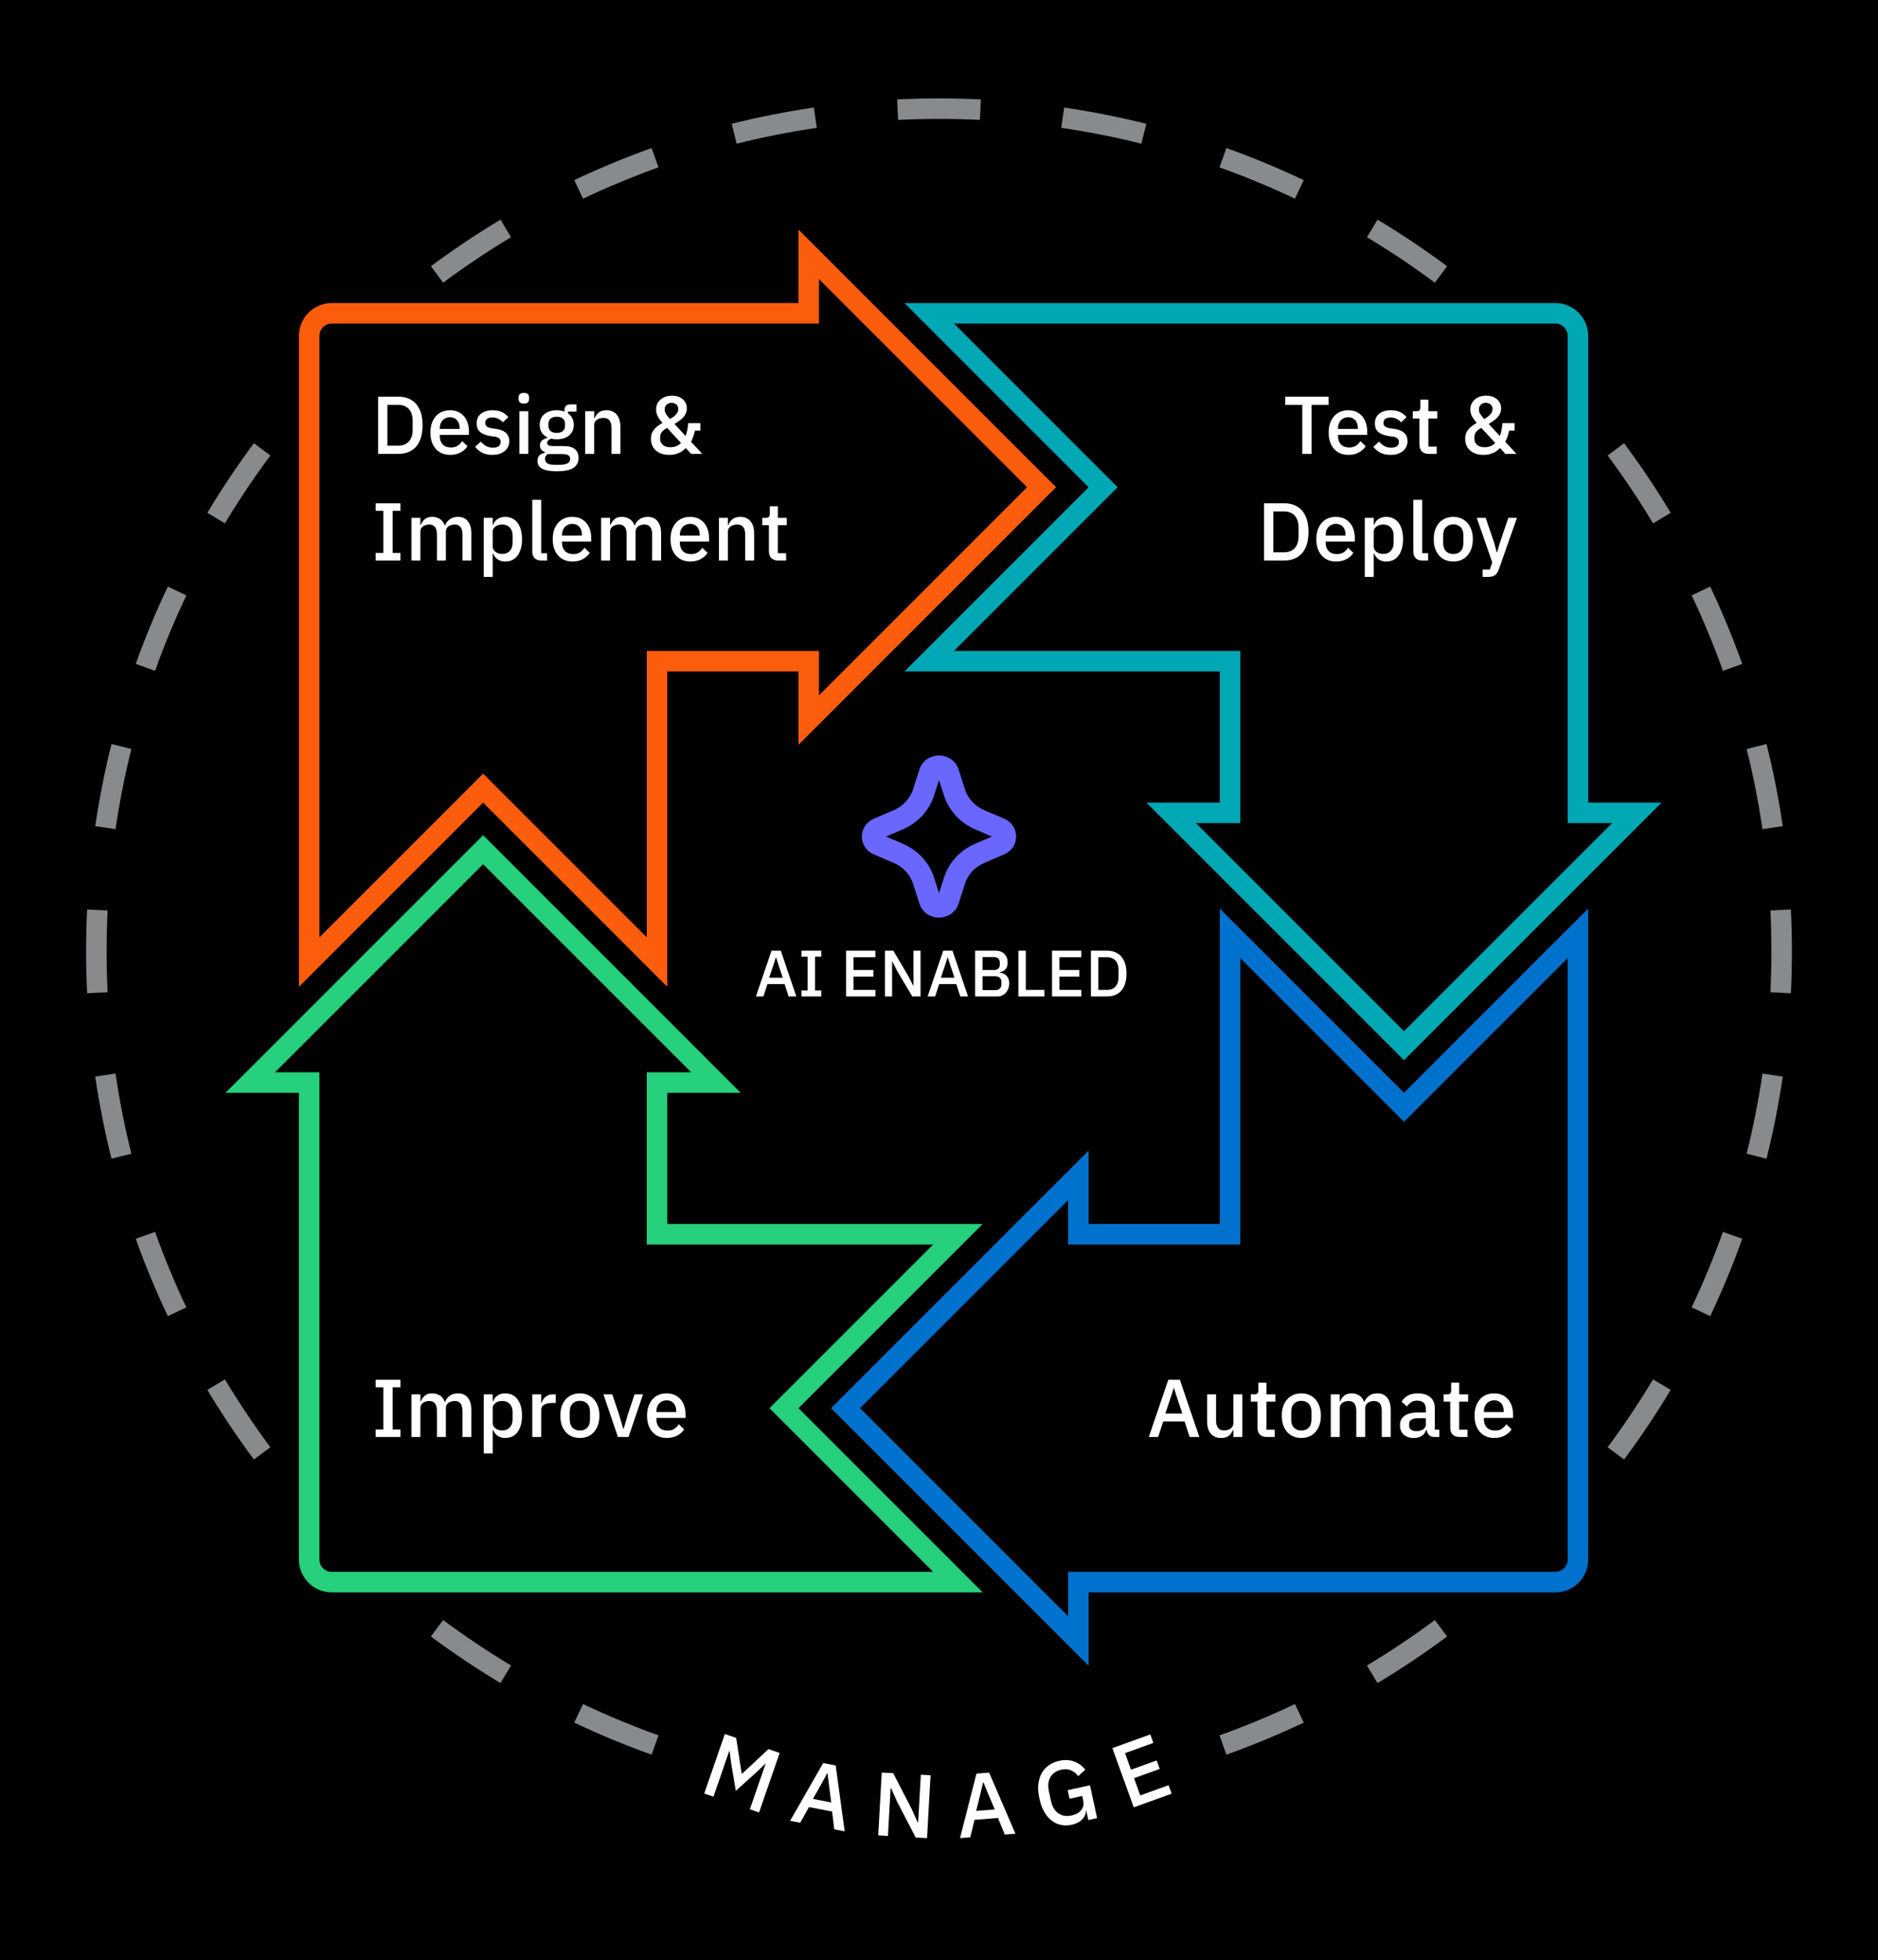
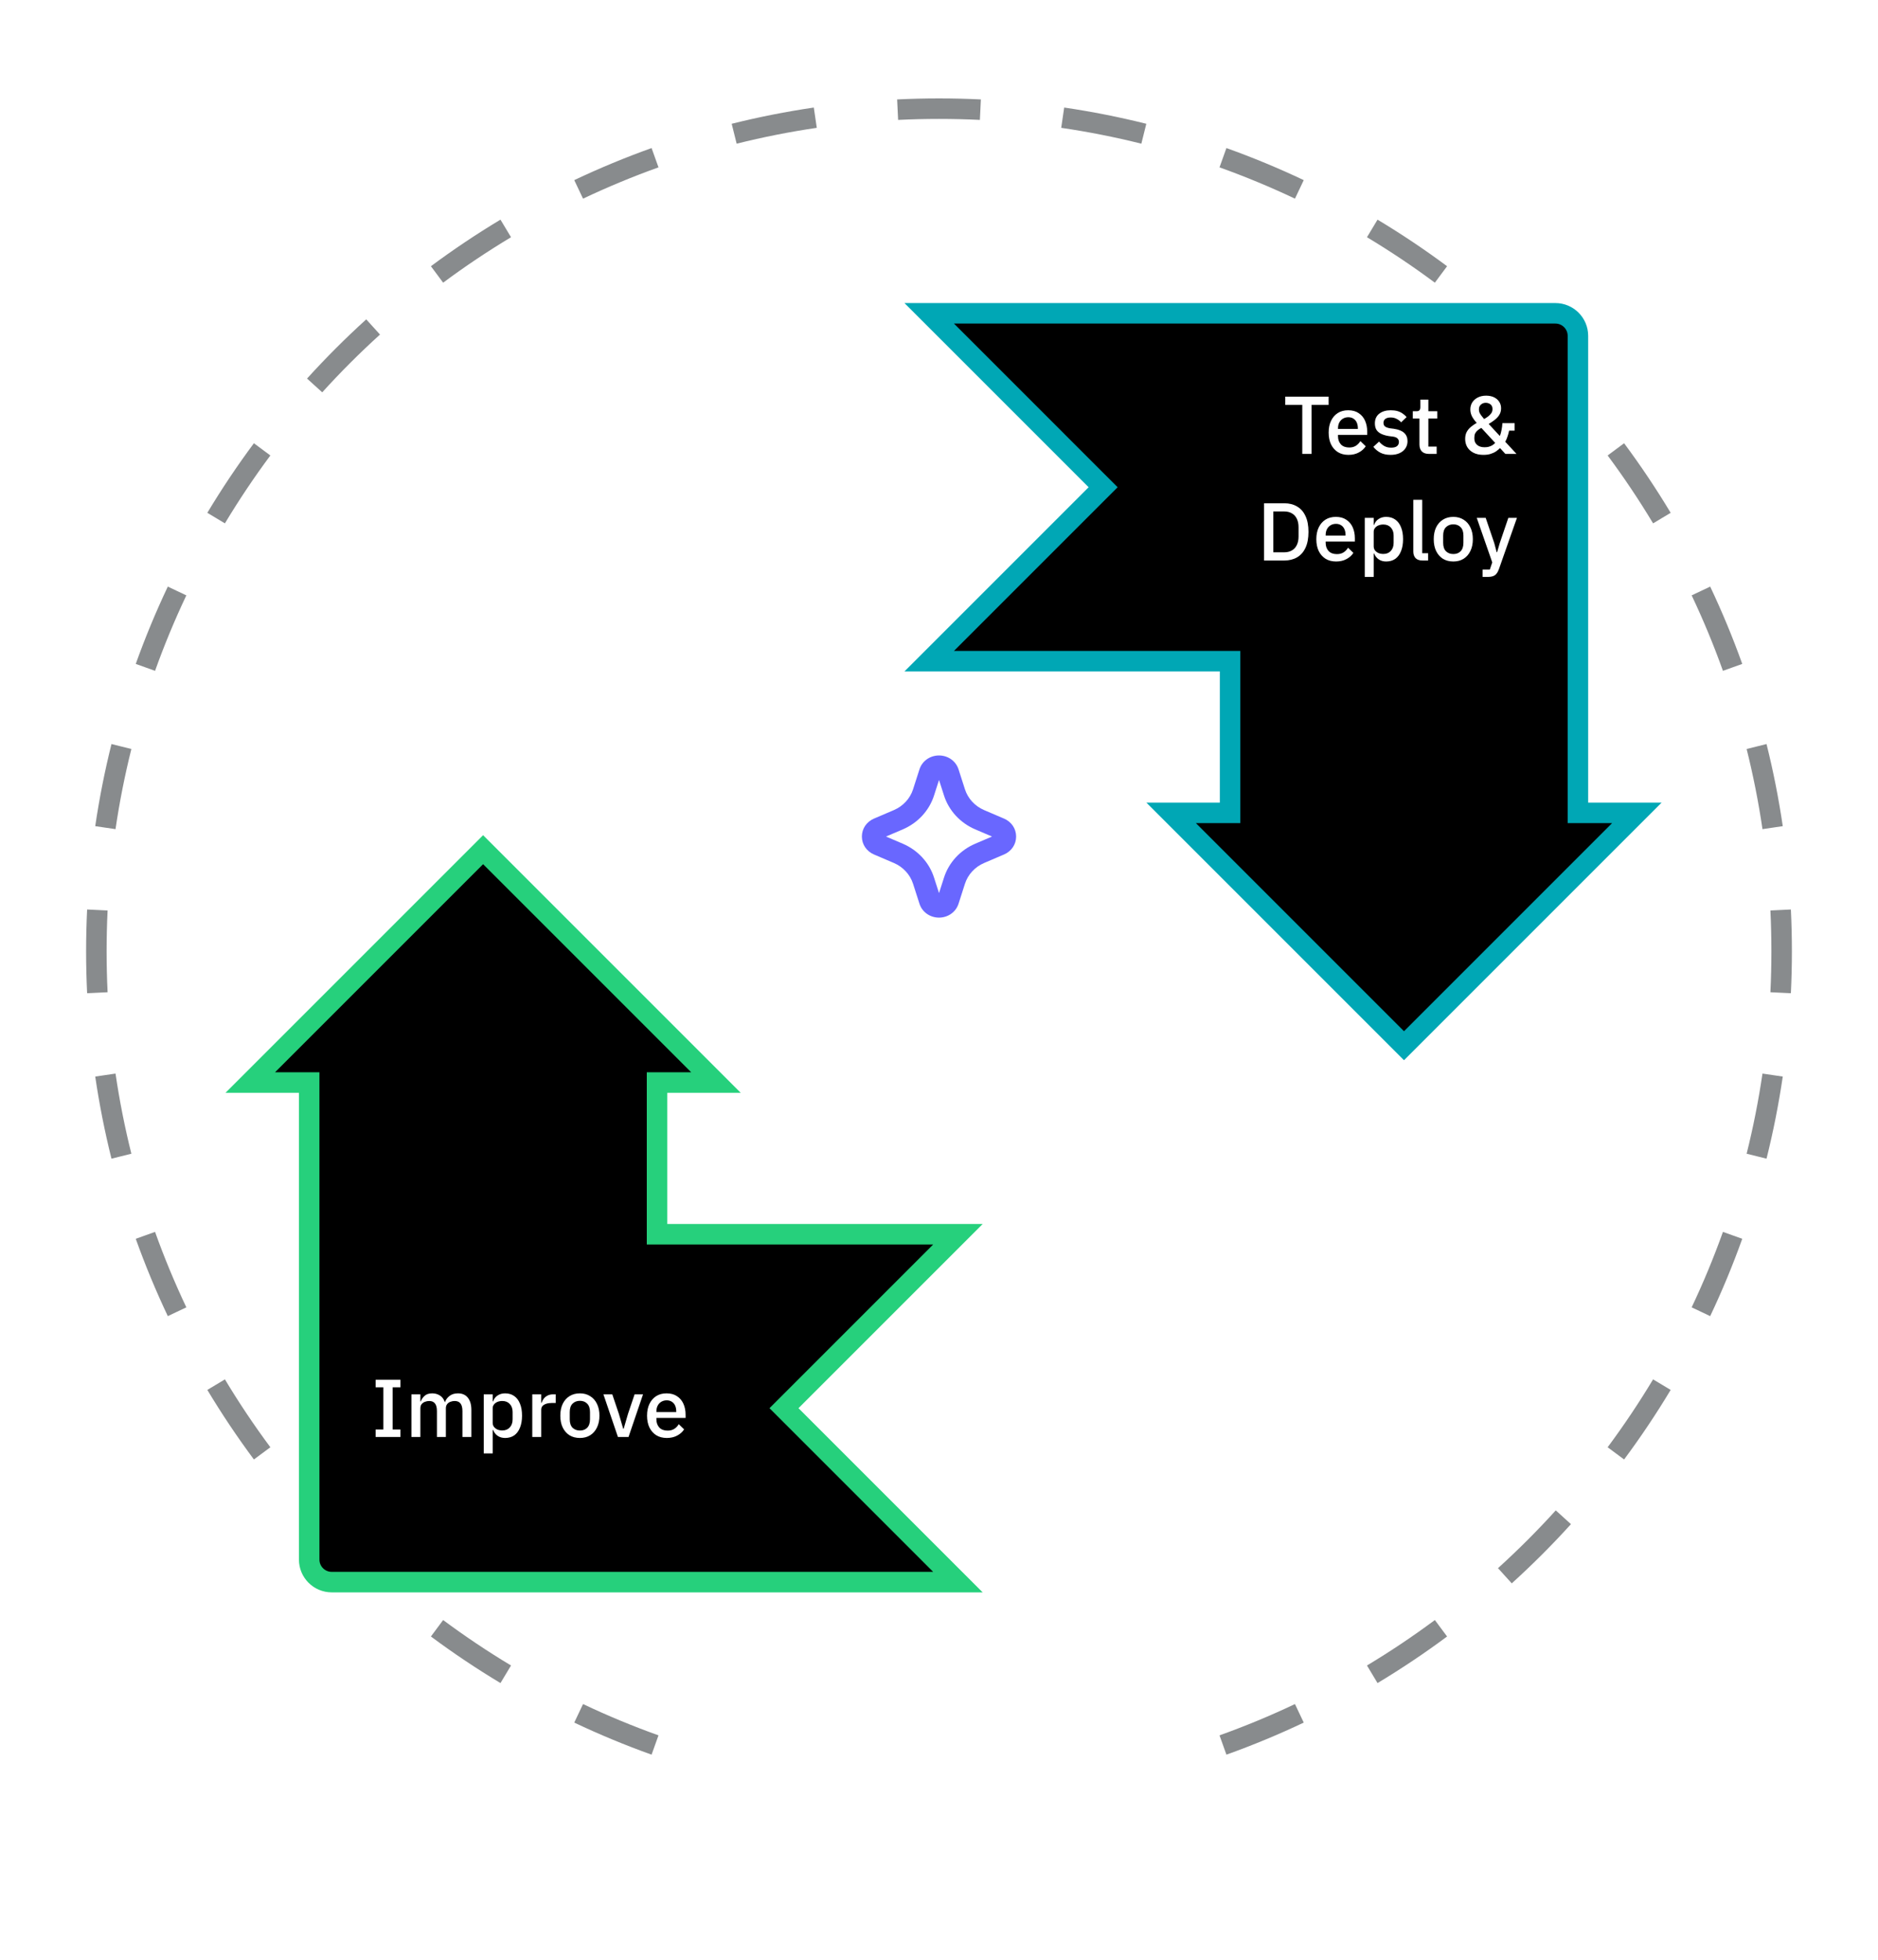
<svg xmlns="http://www.w3.org/2000/svg" width="458" height="478" viewBox="0 0 458 478" fill="none">
-   <rect width="458" height="478" fill="black" />
  <path fill-rule="evenodd" clip-rule="evenodd" d="M434.257 242.09L436.754 242.21C436.917 238.827 437 235.423 437 232C437 228.577 436.917 225.173 436.754 221.79L434.257 221.91L431.76 222.031C431.919 225.334 432 228.657 432 232C432 235.343 431.919 238.666 431.76 241.969L434.257 242.09ZM432.302 201.832L434.775 201.469C433.777 194.681 432.45 188 430.813 181.442L428.387 182.048L425.962 182.653C427.56 189.052 428.854 195.572 429.828 202.196L432.302 201.832ZM422.54 162.747L424.894 161.905C422.59 155.467 419.977 149.175 417.074 143.048L414.815 144.119L412.556 145.189C415.389 151.168 417.938 157.308 420.186 163.59L422.54 162.747ZM405.293 126.34L407.436 125.053C403.924 119.205 400.132 113.545 396.079 108.089L394.073 109.58L392.066 111.071C396.021 116.396 399.722 121.92 403.15 127.627L405.293 126.34ZM381.268 93.995L383.12 92.316C378.546 87.272 373.728 82.454 368.684 77.88L367.005 79.732L365.325 81.584C370.249 86.049 374.951 90.751 379.416 95.674L381.268 93.995ZM351.42 66.927L352.911 64.921C347.455 60.868 341.795 57.076 335.947 53.564L334.66 55.707L333.373 57.85C339.08 61.278 344.604 64.979 349.929 68.934L351.42 66.927ZM316.881 46.185L317.952 43.926C311.825 41.023 305.533 38.41 299.095 36.106L298.253 38.46L297.41 40.814C303.693 43.062 309.832 45.611 315.811 48.444L316.881 46.185ZM278.952 32.613L279.558 30.187C273 28.55 266.319 27.223 259.531 26.225L259.168 28.698L258.804 31.172C265.428 32.146 271.948 33.44 278.347 35.038L278.952 32.613ZM239.09 26.743L239.21 24.246C235.827 24.083 232.423 24 229 24C225.577 24 222.173 24.083 218.79 24.246L218.91 26.743L219.031 29.24C222.334 29.081 225.657 29 229 29C232.343 29 235.666 29.081 238.969 29.24L239.09 26.743ZM198.832 28.698L198.469 26.225C191.681 27.223 185 28.55 178.442 30.187L179.048 32.613L179.653 35.038C186.052 33.44 192.572 32.146 199.196 31.172L198.832 28.698ZM159.747 38.46L158.905 36.106C152.467 38.41 146.175 41.023 140.048 43.926L141.119 46.185L142.189 48.444C148.168 45.611 154.308 43.062 160.59 40.814L159.747 38.46ZM123.34 55.707L122.053 53.564C116.205 57.076 110.545 60.868 105.089 64.921L106.58 66.927L108.071 68.934C113.396 64.979 118.92 61.278 124.627 57.85L123.34 55.707ZM90.995 79.732L89.316 77.88C84.272 82.454 79.454 87.272 74.88 92.316L76.732 93.995L78.584 95.674C83.049 90.751 87.751 86.049 92.674 81.584L90.995 79.732ZM63.927 109.58L61.921 108.089C57.868 113.545 54.076 119.205 50.564 125.053L52.707 126.34L54.85 127.627C58.278 121.92 61.979 116.396 65.934 111.071L63.927 109.58ZM43.185 144.119L40.926 143.048C38.023 149.175 35.41 155.467 33.106 161.905L35.46 162.747L37.814 163.59C40.062 157.307 42.611 151.168 45.444 145.189L43.185 144.119ZM29.613 182.048L27.187 181.442C25.55 188 24.223 194.681 23.225 201.469L25.698 201.832L28.172 202.196C29.146 195.572 30.44 189.052 32.038 182.653L29.613 182.048ZM21 232C21 228.577 21.083 225.173 21.246 221.79L23.743 221.91L26.24 222.031C26.081 225.334 26 228.657 26 232C26 235.343 26.081 238.666 26.24 241.969L23.743 242.09L21.246 242.21C21.083 238.827 21 235.423 21 232ZM25.698 262.168L23.225 262.531C24.223 269.319 25.55 276 27.187 282.558L29.613 281.952L32.038 281.347C30.44 274.948 29.146 268.428 28.172 261.804L25.698 262.168ZM35.46 301.253L33.106 302.095C35.41 308.533 38.023 314.825 40.926 320.952L43.185 319.881L45.444 318.811C42.611 312.832 40.062 306.692 37.814 300.41L35.46 301.253ZM52.707 337.66L50.564 338.947C54.076 344.795 57.868 350.455 61.921 355.911L63.927 354.42L65.934 352.929C61.979 347.604 58.278 342.08 54.85 336.373L52.707 337.66ZM76.732 370.005L74.88 371.684C79.454 376.728 84.272 381.546 89.316 386.12L90.995 384.268L92.674 382.416C87.751 377.951 83.049 373.249 78.584 368.325L76.732 370.005ZM106.58 397.073L105.089 399.079C110.545 403.132 116.205 406.924 122.053 410.436L123.34 408.293L124.627 406.15C118.92 402.722 113.396 399.021 108.071 395.066L106.58 397.073ZM141.119 417.815L140.048 420.074C146.175 422.977 152.467 425.59 158.905 427.894L159.747 425.54L160.59 423.186C154.307 420.938 148.168 418.389 142.189 415.556L141.119 417.815ZM298.253 425.54L299.095 427.894C305.533 425.59 311.825 422.977 317.952 420.074L316.881 417.815L315.811 415.556C309.832 418.389 303.692 420.938 297.41 423.186L298.253 425.54ZM334.66 408.293L335.947 410.436C341.795 406.924 347.455 403.132 352.911 399.079L351.42 397.073L349.929 395.066C344.604 399.021 339.08 402.722 333.373 406.15L334.66 408.293ZM367.005 384.268L368.684 386.12C373.728 381.546 378.546 376.728 383.12 371.684L381.268 370.005L379.416 368.325C374.951 373.249 370.249 377.951 365.325 382.416L367.005 384.268ZM394.073 354.42L396.079 355.911C400.132 350.455 403.924 344.795 407.436 338.947L405.293 337.66L403.15 336.373C399.722 342.08 396.021 347.604 392.066 352.929L394.073 354.42ZM414.815 319.881L417.074 320.952C419.977 314.825 422.59 308.533 424.894 302.095L422.54 301.253L420.186 300.41C417.938 306.693 415.389 312.832 412.556 318.811L414.815 319.881ZM428.387 281.952L430.813 282.558C432.45 276 433.777 269.319 434.775 262.531L432.302 262.168L429.828 261.804C428.854 268.428 427.56 274.948 425.962 281.347L428.387 281.952Z" fill="#888B8D" />
-   <path d="M384.818 227.611V380.318C384.818 383.356 382.356 385.818 379.318 385.818H265.492H262.992V388.318V400.187L249.355 386.551L206.207 343.402L249.355 300.253L262.992 286.617V298.486V300.986H265.492H297.486H299.986V298.486V227.611L340.634 268.259L342.402 270.027L344.17 268.259L384.818 227.611Z" fill="black" stroke="#0072CE" stroke-width="5" />
  <path d="M297.486 161.237H226.611L267.259 120.588L269.027 118.82L267.259 117.053L226.611 76.404H379.318C382.356 76.404 384.818 78.867 384.818 81.904V195.731V198.231H387.318H399.187L385.551 211.867L342.402 255.016L299.253 211.867L285.617 198.231H297.486H299.986V195.731V163.737V161.237H297.486Z" fill="black" stroke="#00A7B5" stroke-width="5" />
-   <path d="M197.231 175.605V163.737V161.237H194.731H162.737H160.237V163.737V234.612L119.588 193.963L117.821 192.195L116.053 193.963L75.404 234.612V81.904C75.404 78.867 77.867 76.404 80.904 76.404H194.731H197.231V73.904V62.035L210.867 75.672L254.016 118.82L210.867 161.969L197.231 175.605Z" fill="black" stroke="#FC5D0D" stroke-width="5" />
  <path d="M233.612 385.818H80.904C77.867 385.818 75.404 383.356 75.404 380.318V266.492V263.992H72.904H61.035L74.672 250.355L117.82 207.207L160.969 250.355L174.605 263.992H162.737H160.237V266.492V298.486V300.986H162.737H233.612L192.963 341.634L191.195 343.402L192.963 345.17L233.612 385.818Z" fill="black" stroke="#26D07C" stroke-width="5" />
  <path d="M92.215 110.687V96.727H97.155C98.341 96.727 99.375 96.987 100.255 97.507C101.148 98.014 101.835 98.787 102.315 99.827C102.808 100.854 103.055 102.147 103.055 103.707C103.055 105.267 102.808 106.567 102.315 107.607C101.835 108.634 101.148 109.407 100.255 109.927C99.375 110.434 98.341 110.687 97.155 110.687H92.215ZM94.475 108.687H97.155C97.848 108.687 98.455 108.541 98.975 108.247C99.508 107.954 99.915 107.521 100.195 106.947C100.488 106.374 100.635 105.667 100.635 104.827V102.587C100.635 101.747 100.488 101.041 100.195 100.467C99.915 99.894 99.508 99.461 98.975 99.167C98.455 98.874 97.848 98.727 97.155 98.727H94.475V108.687ZM109.787 110.927C108.801 110.927 107.947 110.707 107.227 110.267C106.507 109.814 105.947 109.181 105.547 108.367C105.161 107.554 104.967 106.594 104.967 105.487C104.967 104.381 105.161 103.427 105.547 102.627C105.934 101.814 106.481 101.181 107.187 100.727C107.894 100.274 108.741 100.047 109.727 100.047C110.754 100.047 111.607 100.281 112.287 100.747C112.981 101.201 113.501 101.821 113.847 102.607C114.194 103.394 114.367 104.267 114.367 105.227V106.047H107.247V106.387C107.247 107.187 107.481 107.847 107.947 108.367C108.427 108.874 109.107 109.127 109.987 109.127C110.627 109.127 111.167 108.987 111.607 108.707C112.047 108.427 112.414 108.047 112.707 107.567L114.007 108.827C113.607 109.454 113.041 109.961 112.307 110.347C111.587 110.734 110.747 110.927 109.787 110.927ZM109.767 101.747C109.261 101.747 108.814 101.867 108.427 102.107C108.054 102.334 107.761 102.654 107.547 103.067C107.347 103.467 107.247 103.934 107.247 104.467V104.607H112.087V104.407C112.087 103.874 111.994 103.407 111.807 103.007C111.621 102.607 111.354 102.301 111.007 102.087C110.661 101.861 110.247 101.747 109.767 101.747ZM120.081 110.927C119.108 110.927 118.281 110.754 117.601 110.407C116.935 110.061 116.355 109.581 115.861 108.967L117.261 107.687C117.648 108.141 118.075 108.501 118.541 108.767C119.021 109.034 119.575 109.167 120.201 109.167C120.841 109.167 121.315 109.047 121.621 108.807C121.941 108.554 122.101 108.207 122.101 107.767C122.101 107.434 121.988 107.154 121.761 106.927C121.548 106.701 121.168 106.547 120.621 106.467L119.661 106.347C118.968 106.241 118.361 106.067 117.841 105.827C117.321 105.587 116.921 105.261 116.641 104.847C116.375 104.421 116.241 103.887 116.241 103.247C116.241 102.234 116.595 101.447 117.301 100.887C118.021 100.327 118.955 100.047 120.101 100.047C120.728 100.047 121.275 100.114 121.741 100.247C122.208 100.381 122.621 100.574 122.981 100.827C123.341 101.067 123.675 101.361 123.981 101.707L122.641 102.987C122.375 102.667 122.021 102.394 121.581 102.167C121.155 101.927 120.661 101.807 120.101 101.807C119.515 101.807 119.075 101.927 118.781 102.167C118.488 102.394 118.341 102.707 118.341 103.107C118.341 103.507 118.468 103.807 118.721 104.007C118.988 104.207 119.395 104.354 119.941 104.447L120.901 104.567C122.048 104.741 122.881 105.081 123.401 105.587C123.935 106.081 124.201 106.747 124.201 107.587C124.201 108.254 124.028 108.841 123.681 109.347C123.348 109.841 122.875 110.227 122.261 110.507C121.648 110.787 120.921 110.927 120.081 110.927ZM127.764 98.427C127.311 98.427 126.977 98.321 126.764 98.107C126.564 97.894 126.464 97.621 126.464 97.287V96.947C126.464 96.614 126.564 96.341 126.764 96.127C126.977 95.914 127.311 95.807 127.764 95.807C128.217 95.807 128.544 95.914 128.744 96.127C128.944 96.341 129.044 96.614 129.044 96.947V97.287C129.044 97.621 128.944 97.894 128.744 98.107C128.544 98.321 128.217 98.427 127.764 98.427ZM126.664 110.687V100.287H128.844V110.687H126.664ZM141.097 111.667C141.097 112.387 140.91 112.987 140.537 113.467C140.177 113.961 139.61 114.327 138.837 114.567C138.064 114.807 137.05 114.927 135.797 114.927C134.677 114.927 133.764 114.827 133.057 114.627C132.364 114.427 131.857 114.141 131.537 113.767C131.23 113.394 131.077 112.947 131.077 112.427C131.077 111.854 131.23 111.401 131.537 111.067C131.857 110.747 132.297 110.534 132.857 110.427V110.207C132.47 110.087 132.177 109.887 131.977 109.607C131.777 109.327 131.677 108.994 131.677 108.607C131.677 108.074 131.857 107.667 132.217 107.387C132.59 107.094 133.03 106.887 133.537 106.767V106.687C132.91 106.394 132.43 105.981 132.097 105.447C131.777 104.914 131.617 104.301 131.617 103.607C131.617 102.901 131.777 102.281 132.097 101.747C132.43 101.214 132.904 100.801 133.517 100.507C134.144 100.201 134.89 100.047 135.757 100.047C136.117 100.047 136.45 100.074 136.757 100.127C137.077 100.181 137.377 100.261 137.657 100.367V100.087C137.657 99.621 137.77 99.261 137.997 99.007C138.224 98.754 138.564 98.627 139.017 98.627H140.597V100.367H138.497V100.787C138.964 101.107 139.317 101.507 139.557 101.987C139.81 102.467 139.937 103.007 139.937 103.607C139.937 104.301 139.77 104.914 139.437 105.447C139.117 105.981 138.644 106.394 138.017 106.687C137.404 106.981 136.657 107.127 135.777 107.127C135.524 107.127 135.277 107.114 135.037 107.087C134.81 107.061 134.604 107.021 134.417 106.967C134.164 107.061 133.937 107.194 133.737 107.367C133.537 107.527 133.437 107.741 133.437 108.007C133.437 108.287 133.557 108.487 133.797 108.607C134.05 108.727 134.41 108.787 134.877 108.787H137.437C138.717 108.787 139.644 109.041 140.217 109.547C140.804 110.054 141.097 110.761 141.097 111.667ZM139.057 111.907C139.057 111.534 138.91 111.241 138.617 111.027C138.337 110.827 137.844 110.727 137.137 110.727H133.617C133.377 110.861 133.197 111.027 133.077 111.227C132.97 111.441 132.917 111.674 132.917 111.927C132.917 112.341 133.084 112.681 133.417 112.947C133.75 113.214 134.324 113.347 135.137 113.347H136.497C137.35 113.347 137.99 113.227 138.417 112.987C138.844 112.747 139.057 112.387 139.057 111.907ZM135.777 105.567C136.417 105.567 136.91 105.421 137.257 105.127C137.617 104.834 137.797 104.394 137.797 103.807V103.387C137.797 102.801 137.617 102.361 137.257 102.067C136.91 101.774 136.417 101.627 135.777 101.627C135.137 101.627 134.637 101.774 134.277 102.067C133.93 102.361 133.757 102.801 133.757 103.387V103.807C133.757 104.394 133.93 104.834 134.277 105.127C134.637 105.421 135.137 105.567 135.777 105.567ZM144.899 110.687H142.719V100.287H144.899V102.007H144.999C145.225 101.447 145.565 100.981 146.019 100.607C146.485 100.234 147.119 100.047 147.919 100.047C148.985 100.047 149.812 100.401 150.399 101.107C150.999 101.814 151.299 102.807 151.299 104.087V110.687H149.119V104.347C149.119 103.534 148.959 102.927 148.639 102.527C148.332 102.114 147.839 101.907 147.159 101.907C146.772 101.907 146.405 101.974 146.059 102.107C145.725 102.227 145.445 102.421 145.219 102.687C145.005 102.954 144.899 103.287 144.899 103.687V110.687ZM168.547 110.687L167.267 109.287H167.227C167 109.514 166.707 109.761 166.347 110.027C165.987 110.281 165.547 110.494 165.027 110.667C164.52 110.841 163.913 110.927 163.207 110.927C162.247 110.927 161.433 110.754 160.767 110.407C160.1 110.061 159.593 109.594 159.247 109.007C158.913 108.421 158.747 107.767 158.747 107.047C158.747 106.381 158.873 105.807 159.127 105.327C159.393 104.847 159.74 104.434 160.167 104.087C160.607 103.727 161.073 103.407 161.567 103.127C161.127 102.661 160.753 102.154 160.447 101.607C160.153 101.047 160.007 100.461 160.007 99.847C160.007 99.221 160.16 98.654 160.467 98.147C160.787 97.641 161.233 97.241 161.807 96.947C162.393 96.641 163.08 96.487 163.867 96.487C164.573 96.487 165.2 96.614 165.747 96.867C166.293 97.121 166.72 97.481 167.027 97.947C167.347 98.401 167.507 98.941 167.507 99.567C167.507 100.167 167.367 100.694 167.087 101.147C166.82 101.601 166.453 102.007 165.987 102.367C165.533 102.727 165.033 103.067 164.487 103.387L167.207 106.327C167.393 105.847 167.533 105.341 167.627 104.807C167.733 104.261 167.8 103.721 167.827 103.187H170.807V105.027H169.467C169.36 105.534 169.227 106.014 169.067 106.467C168.92 106.921 168.74 107.341 168.527 107.727L171.267 110.687H168.547ZM163.787 98.227C163.307 98.227 162.907 98.374 162.587 98.667C162.267 98.947 162.107 99.321 162.107 99.787V99.947C162.107 100.174 162.153 100.401 162.247 100.627C162.353 100.854 162.5 101.094 162.687 101.347C162.873 101.601 163.1 101.881 163.367 102.187C163.753 101.974 164.093 101.754 164.387 101.527C164.693 101.287 164.94 101.027 165.127 100.747C165.313 100.467 165.407 100.167 165.407 99.847V99.687C165.407 99.381 165.333 99.121 165.187 98.907C165.04 98.681 164.84 98.514 164.587 98.407C164.347 98.287 164.08 98.227 163.787 98.227ZM163.487 109.067C163.86 109.067 164.2 109.027 164.507 108.947C164.827 108.854 165.113 108.734 165.367 108.587C165.633 108.427 165.867 108.234 166.067 108.007L162.687 104.347C162.353 104.521 162.053 104.721 161.787 104.947C161.533 105.161 161.333 105.407 161.187 105.687C161.053 105.967 160.987 106.307 160.987 106.707V106.967C160.987 107.594 161.207 108.101 161.647 108.487C162.087 108.874 162.7 109.067 163.487 109.067ZM97.655 136.687H91.615V134.847H93.495V124.567H91.615V122.727H97.655V124.567H95.755V134.847H97.655V136.687ZM102.516 136.687H100.336V126.287H102.516V128.007H102.616C102.829 127.461 103.149 127.001 103.576 126.627C104.016 126.241 104.629 126.047 105.416 126.047C106.109 126.047 106.729 126.221 107.276 126.567C107.823 126.901 108.223 127.434 108.476 128.167H108.536C108.723 127.594 109.083 127.101 109.616 126.687C110.149 126.261 110.843 126.047 111.696 126.047C112.736 126.047 113.536 126.401 114.096 127.107C114.669 127.814 114.956 128.807 114.956 130.087V136.687H112.776V130.347C112.776 129.534 112.623 128.927 112.316 128.527C112.009 128.114 111.529 127.907 110.876 127.907C110.516 127.907 110.169 127.974 109.836 128.107C109.503 128.227 109.236 128.421 109.036 128.687C108.836 128.954 108.736 129.287 108.736 129.687V136.687H106.556V130.347C106.556 129.534 106.403 128.927 106.096 128.527C105.789 128.114 105.316 127.907 104.676 127.907C104.316 127.907 103.969 127.974 103.636 128.107C103.303 128.227 103.029 128.421 102.816 128.687C102.616 128.954 102.516 129.287 102.516 129.687V136.687ZM117.973 140.687V126.287H120.153V128.007H120.253C120.466 127.381 120.833 126.901 121.353 126.567C121.873 126.221 122.479 126.047 123.173 126.047C124.053 126.047 124.799 126.267 125.413 126.707C126.026 127.134 126.493 127.754 126.813 128.567C127.146 129.367 127.313 130.341 127.313 131.487C127.313 132.621 127.146 133.594 126.813 134.407C126.493 135.221 126.026 135.847 125.413 136.287C124.799 136.714 124.053 136.927 123.173 136.927C122.479 136.927 121.879 136.754 121.373 136.407C120.866 136.061 120.493 135.581 120.253 134.967H120.153V140.687H117.973ZM122.513 135.087C123.273 135.087 123.879 134.841 124.333 134.347C124.786 133.841 125.013 133.187 125.013 132.387V130.587C125.013 129.787 124.786 129.141 124.333 128.647C123.879 128.154 123.273 127.907 122.513 127.907C122.073 127.907 121.673 127.981 121.313 128.127C120.966 128.274 120.686 128.481 120.473 128.747C120.259 129.014 120.153 129.327 120.153 129.687V133.207C120.153 133.607 120.259 133.947 120.473 134.227C120.686 134.494 120.966 134.707 121.313 134.867C121.673 135.014 122.073 135.087 122.513 135.087ZM133.429 136.687H132.049C131.302 136.687 130.742 136.494 130.369 136.107C129.995 135.707 129.809 135.174 129.809 134.507V121.887H131.989V134.907H133.429V136.687ZM139.612 136.927C138.625 136.927 137.772 136.707 137.052 136.267C136.332 135.814 135.772 135.181 135.372 134.367C134.985 133.554 134.792 132.594 134.792 131.487C134.792 130.381 134.985 129.427 135.372 128.627C135.758 127.814 136.305 127.181 137.012 126.727C137.718 126.274 138.565 126.047 139.552 126.047C140.578 126.047 141.432 126.281 142.112 126.747C142.805 127.201 143.325 127.821 143.672 128.607C144.018 129.394 144.192 130.267 144.192 131.227V132.047H137.072V132.387C137.072 133.187 137.305 133.847 137.772 134.367C138.252 134.874 138.932 135.127 139.812 135.127C140.452 135.127 140.992 134.987 141.432 134.707C141.872 134.427 142.238 134.047 142.532 133.567L143.832 134.827C143.432 135.454 142.865 135.961 142.132 136.347C141.412 136.734 140.572 136.927 139.612 136.927ZM139.592 127.747C139.085 127.747 138.638 127.867 138.252 128.107C137.878 128.334 137.585 128.654 137.372 129.067C137.172 129.467 137.072 129.934 137.072 130.467V130.607H141.912V130.407C141.912 129.874 141.818 129.407 141.632 129.007C141.445 128.607 141.178 128.301 140.832 128.087C140.485 127.861 140.072 127.747 139.592 127.747ZM148.785 136.687H146.605V126.287H148.785V128.007H148.885C149.099 127.461 149.419 127.001 149.845 126.627C150.285 126.241 150.899 126.047 151.685 126.047C152.379 126.047 152.999 126.221 153.545 126.567C154.092 126.901 154.492 127.434 154.745 128.167H154.805C154.992 127.594 155.352 127.101 155.885 126.687C156.419 126.261 157.112 126.047 157.965 126.047C159.005 126.047 159.805 126.401 160.365 127.107C160.939 127.814 161.225 128.807 161.225 130.087V136.687H159.045V130.347C159.045 129.534 158.892 128.927 158.585 128.527C158.279 128.114 157.799 127.907 157.145 127.907C156.785 127.907 156.439 127.974 156.105 128.107C155.772 128.227 155.505 128.421 155.305 128.687C155.105 128.954 155.005 129.287 155.005 129.687V136.687H152.825V130.347C152.825 129.534 152.672 128.927 152.365 128.527C152.059 128.114 151.585 127.907 150.945 127.907C150.585 127.907 150.239 127.974 149.905 128.107C149.572 128.227 149.299 128.421 149.085 128.687C148.885 128.954 148.785 129.287 148.785 129.687V136.687ZM168.342 136.927C167.355 136.927 166.502 136.707 165.782 136.267C165.062 135.814 164.502 135.181 164.102 134.367C163.715 133.554 163.522 132.594 163.522 131.487C163.522 130.381 163.715 129.427 164.102 128.627C164.489 127.814 165.035 127.181 165.742 126.727C166.449 126.274 167.295 126.047 168.282 126.047C169.309 126.047 170.162 126.281 170.842 126.747C171.535 127.201 172.055 127.821 172.402 128.607C172.749 129.394 172.922 130.267 172.922 131.227V132.047H165.802V132.387C165.802 133.187 166.035 133.847 166.502 134.367C166.982 134.874 167.662 135.127 168.542 135.127C169.182 135.127 169.722 134.987 170.162 134.707C170.602 134.427 170.969 134.047 171.262 133.567L172.562 134.827C172.162 135.454 171.595 135.961 170.862 136.347C170.142 136.734 169.302 136.927 168.342 136.927ZM168.322 127.747C167.815 127.747 167.369 127.867 166.982 128.107C166.609 128.334 166.315 128.654 166.102 129.067C165.902 129.467 165.802 129.934 165.802 130.467V130.607H170.642V130.407C170.642 129.874 170.549 129.407 170.362 129.007C170.175 128.607 169.909 128.301 169.562 128.087C169.215 127.861 168.802 127.747 168.322 127.747ZM177.516 136.687H175.336V126.287H177.516V128.007H177.616C177.843 127.447 178.183 126.981 178.636 126.607C179.103 126.234 179.736 126.047 180.536 126.047C181.603 126.047 182.429 126.401 183.016 127.107C183.616 127.814 183.916 128.807 183.916 130.087V136.687H181.736V130.347C181.736 129.534 181.576 128.927 181.256 128.527C180.949 128.114 180.456 127.907 179.776 127.907C179.389 127.907 179.023 127.974 178.676 128.107C178.343 128.227 178.063 128.421 177.836 128.687C177.623 128.954 177.516 129.287 177.516 129.687V136.687ZM191.717 136.687H189.817C189.071 136.687 188.497 136.487 188.097 136.087C187.711 135.674 187.517 135.114 187.517 134.407V128.067H185.897V126.287H186.777C187.137 126.287 187.384 126.207 187.517 126.047C187.664 125.887 187.737 125.627 187.737 125.267V123.447H189.697V126.287H191.877V128.067H189.697V134.907H191.717V136.687Z" fill="white" />
  <path d="M194.208 243H192.32L191.344 239.976H187.168L186.176 243H184.352L188.16 231.832H190.416L194.208 243ZM190.896 238.424L189.792 235.112L189.28 233.496H189.2L188.688 235.112L187.584 238.424H190.896ZM200.291 243H195.459V241.528H196.963V233.304H195.459V231.832H200.291V233.304H198.771V241.528H200.291V243ZM213.497 243H206.345V231.832H213.497V233.432H208.153V236.552H213.001V238.152H208.153V241.4H213.497V243ZM222.485 243L218.837 236.84L217.605 234.456H217.557V236.888V243H215.829V231.832H217.861L221.493 237.992L222.725 240.376H222.773V237.944V231.832H224.501V243H222.485ZM236.083 243H234.195L233.219 239.976H229.043L228.051 243H226.227L230.035 231.832H232.291L236.083 243ZM232.771 238.424L231.667 235.112L231.155 233.496H231.075L230.563 235.112L229.459 238.424H232.771ZM237.814 243V231.832H242.758C243.675 231.832 244.4 232.093 244.934 232.616C245.467 233.139 245.734 233.837 245.734 234.712C245.734 235.267 245.632 235.715 245.43 236.056C245.238 236.387 244.992 236.632 244.694 236.792C244.406 236.952 244.107 237.048 243.798 237.08V237.176C244.032 237.187 244.283 237.245 244.55 237.352C244.816 237.448 245.067 237.597 245.302 237.8C245.547 238.003 245.744 238.269 245.894 238.6C246.054 238.92 246.134 239.315 246.134 239.784C246.134 240.381 246.006 240.925 245.75 241.416C245.504 241.907 245.163 242.296 244.726 242.584C244.299 242.861 243.808 243 243.254 243H237.814ZM239.622 238.056V241.448H242.726C243.035 241.448 243.302 241.395 243.526 241.288C243.75 241.171 243.92 241.011 244.038 240.808C244.166 240.595 244.23 240.333 244.23 240.024V239.48C244.23 239.181 244.166 238.925 244.038 238.712C243.92 238.499 243.75 238.339 243.526 238.232C243.302 238.115 243.035 238.056 242.726 238.056H239.622ZM239.622 233.384V236.552H242.422C242.72 236.552 242.971 236.504 243.174 236.408C243.387 236.301 243.547 236.152 243.654 235.96C243.771 235.757 243.83 235.512 243.83 235.224V234.712C243.83 234.435 243.771 234.2 243.654 234.008C243.547 233.805 243.387 233.651 243.174 233.544C242.971 233.437 242.72 233.384 242.422 233.384H239.622ZM254.712 243H248.36V231.832H250.168V241.4H254.712V243ZM263.716 243H256.564V231.832H263.716V233.432H258.372V236.552H263.22V238.152H258.372V241.4H263.716V243ZM266.048 243V231.832H270C270.949 231.832 271.776 232.04 272.48 232.456C273.195 232.861 273.744 233.48 274.128 234.312C274.523 235.133 274.72 236.168 274.72 237.416C274.72 238.664 274.523 239.704 274.128 240.536C273.744 241.357 273.195 241.976 272.48 242.392C271.776 242.797 270.949 243 270 243H266.048ZM267.856 241.4H270C270.555 241.4 271.04 241.283 271.456 241.048C271.883 240.813 272.208 240.467 272.432 240.008C272.667 239.549 272.784 238.984 272.784 238.312V236.52C272.784 235.848 272.667 235.283 272.432 234.824C272.208 234.365 271.883 234.019 271.456 233.784C271.04 233.549 270.555 233.432 270 233.432H267.856V241.4Z" fill="white" />
  <path d="M324.013 98.727H319.853V110.687H317.593V98.727H313.433V96.727H324.013V98.727ZM328.848 110.927C327.861 110.927 327.008 110.707 326.288 110.267C325.568 109.814 325.008 109.181 324.608 108.367C324.221 107.554 324.028 106.594 324.028 105.487C324.028 104.381 324.221 103.427 324.608 102.627C324.994 101.814 325.541 101.181 326.248 100.727C326.954 100.274 327.801 100.047 328.788 100.047C329.814 100.047 330.668 100.281 331.348 100.747C332.041 101.201 332.561 101.821 332.908 102.607C333.254 103.394 333.428 104.267 333.428 105.227V106.047H326.308V106.387C326.308 107.187 326.541 107.847 327.008 108.367C327.488 108.874 328.168 109.127 329.048 109.127C329.688 109.127 330.228 108.987 330.668 108.707C331.108 108.427 331.474 108.047 331.768 107.567L333.068 108.827C332.668 109.454 332.101 109.961 331.368 110.347C330.648 110.734 329.808 110.927 328.848 110.927ZM328.828 101.747C328.321 101.747 327.874 101.867 327.488 102.107C327.114 102.334 326.821 102.654 326.608 103.067C326.408 103.467 326.308 103.934 326.308 104.467V104.607H331.148V104.407C331.148 103.874 331.054 103.407 330.868 103.007C330.681 102.607 330.414 102.301 330.068 102.087C329.721 101.861 329.308 101.747 328.828 101.747ZM339.141 110.927C338.168 110.927 337.341 110.754 336.661 110.407C335.995 110.061 335.415 109.581 334.921 108.967L336.321 107.687C336.708 108.141 337.135 108.501 337.601 108.767C338.081 109.034 338.635 109.167 339.261 109.167C339.901 109.167 340.375 109.047 340.681 108.807C341.001 108.554 341.161 108.207 341.161 107.767C341.161 107.434 341.048 107.154 340.821 106.927C340.608 106.701 340.228 106.547 339.681 106.467L338.721 106.347C338.028 106.241 337.421 106.067 336.901 105.827C336.381 105.587 335.981 105.261 335.701 104.847C335.435 104.421 335.301 103.887 335.301 103.247C335.301 102.234 335.655 101.447 336.361 100.887C337.081 100.327 338.015 100.047 339.161 100.047C339.788 100.047 340.335 100.114 340.801 100.247C341.268 100.381 341.681 100.574 342.041 100.827C342.401 101.067 342.735 101.361 343.041 101.707L341.701 102.987C341.435 102.667 341.081 102.394 340.641 102.167C340.215 101.927 339.721 101.807 339.161 101.807C338.575 101.807 338.135 101.927 337.841 102.167C337.548 102.394 337.401 102.707 337.401 103.107C337.401 103.507 337.528 103.807 337.781 104.007C338.048 104.207 338.455 104.354 339.001 104.447L339.961 104.567C341.108 104.741 341.941 105.081 342.461 105.587C342.995 106.081 343.261 106.747 343.261 107.587C343.261 108.254 343.088 108.841 342.741 109.347C342.408 109.841 341.935 110.227 341.321 110.507C340.708 110.787 339.981 110.927 339.141 110.927ZM350.367 110.687H348.467C347.721 110.687 347.147 110.487 346.747 110.087C346.361 109.674 346.167 109.114 346.167 108.407V102.067H344.547V100.287H345.427C345.787 100.287 346.034 100.207 346.167 100.047C346.314 99.887 346.387 99.627 346.387 99.267V97.447H348.347V100.287H350.527V102.067H348.347V108.907H350.367V110.687ZM367.119 110.687L365.839 109.287H365.799C365.572 109.514 365.279 109.761 364.919 110.027C364.559 110.281 364.119 110.494 363.599 110.667C363.092 110.841 362.485 110.927 361.779 110.927C360.819 110.927 360.005 110.754 359.339 110.407C358.672 110.061 358.165 109.594 357.819 109.007C357.485 108.421 357.319 107.767 357.319 107.047C357.319 106.381 357.445 105.807 357.699 105.327C357.965 104.847 358.312 104.434 358.739 104.087C359.179 103.727 359.645 103.407 360.139 103.127C359.699 102.661 359.325 102.154 359.019 101.607C358.725 101.047 358.579 100.461 358.579 99.847C358.579 99.221 358.732 98.654 359.039 98.147C359.359 97.641 359.805 97.241 360.379 96.947C360.965 96.641 361.652 96.487 362.439 96.487C363.145 96.487 363.772 96.614 364.319 96.867C364.865 97.121 365.292 97.481 365.599 97.947C365.919 98.401 366.079 98.941 366.079 99.567C366.079 100.167 365.939 100.694 365.659 101.147C365.392 101.601 365.025 102.007 364.559 102.367C364.105 102.727 363.605 103.067 363.059 103.387L365.779 106.327C365.965 105.847 366.105 105.341 366.199 104.807C366.305 104.261 366.372 103.721 366.399 103.187H369.379V105.027H368.039C367.932 105.534 367.799 106.014 367.639 106.467C367.492 106.921 367.312 107.341 367.099 107.727L369.839 110.687H367.119ZM362.359 98.227C361.879 98.227 361.479 98.374 361.159 98.667C360.839 98.947 360.679 99.321 360.679 99.787V99.947C360.679 100.174 360.725 100.401 360.819 100.627C360.925 100.854 361.072 101.094 361.259 101.347C361.445 101.601 361.672 101.881 361.939 102.187C362.325 101.974 362.665 101.754 362.959 101.527C363.265 101.287 363.512 101.027 363.699 100.747C363.885 100.467 363.979 100.167 363.979 99.847V99.687C363.979 99.381 363.905 99.121 363.759 98.907C363.612 98.681 363.412 98.514 363.159 98.407C362.919 98.287 362.652 98.227 362.359 98.227ZM362.059 109.067C362.432 109.067 362.772 109.027 363.079 108.947C363.399 108.854 363.685 108.734 363.939 108.587C364.205 108.427 364.439 108.234 364.639 108.007L361.259 104.347C360.925 104.521 360.625 104.721 360.359 104.947C360.105 105.161 359.905 105.407 359.759 105.687C359.625 105.967 359.559 106.307 359.559 106.707V106.967C359.559 107.594 359.779 108.101 360.219 108.487C360.659 108.874 361.272 109.067 362.059 109.067ZM308.267 136.687V122.727H313.207C314.394 122.727 315.427 122.987 316.307 123.507C317.2 124.014 317.887 124.787 318.367 125.827C318.86 126.854 319.107 128.147 319.107 129.707C319.107 131.267 318.86 132.567 318.367 133.607C317.887 134.634 317.2 135.407 316.307 135.927C315.427 136.434 314.394 136.687 313.207 136.687H308.267ZM310.527 134.687H313.207C313.9 134.687 314.507 134.541 315.027 134.247C315.56 133.954 315.967 133.521 316.247 132.947C316.54 132.374 316.687 131.667 316.687 130.827V128.587C316.687 127.747 316.54 127.041 316.247 126.467C315.967 125.894 315.56 125.461 315.027 125.167C314.507 124.874 313.9 124.727 313.207 124.727H310.527V134.687ZM325.84 136.927C324.853 136.927 324 136.707 323.28 136.267C322.56 135.814 322 135.181 321.6 134.367C321.213 133.554 321.02 132.594 321.02 131.487C321.02 130.381 321.213 129.427 321.6 128.627C321.986 127.814 322.533 127.181 323.24 126.727C323.946 126.274 324.793 126.047 325.78 126.047C326.806 126.047 327.66 126.281 328.34 126.747C329.033 127.201 329.553 127.821 329.9 128.607C330.246 129.394 330.42 130.267 330.42 131.227V132.047H323.3V132.387C323.3 133.187 323.533 133.847 324 134.367C324.48 134.874 325.16 135.127 326.04 135.127C326.68 135.127 327.22 134.987 327.66 134.707C328.1 134.427 328.466 134.047 328.76 133.567L330.06 134.827C329.66 135.454 329.093 135.961 328.36 136.347C327.64 136.734 326.8 136.927 325.84 136.927ZM325.82 127.747C325.313 127.747 324.866 127.867 324.48 128.107C324.106 128.334 323.813 128.654 323.6 129.067C323.4 129.467 323.3 129.934 323.3 130.467V130.607H328.14V130.407C328.14 129.874 328.046 129.407 327.86 129.007C327.673 128.607 327.406 128.301 327.06 128.087C326.713 127.861 326.3 127.747 325.82 127.747ZM332.833 140.687V126.287H335.013V128.007H335.113C335.327 127.381 335.693 126.901 336.213 126.567C336.733 126.221 337.34 126.047 338.033 126.047C338.913 126.047 339.66 126.267 340.273 126.707C340.887 127.134 341.353 127.754 341.673 128.567C342.007 129.367 342.173 130.341 342.173 131.487C342.173 132.621 342.007 133.594 341.673 134.407C341.353 135.221 340.887 135.847 340.273 136.287C339.66 136.714 338.913 136.927 338.033 136.927C337.34 136.927 336.74 136.754 336.233 136.407C335.727 136.061 335.353 135.581 335.113 134.967H335.013V140.687H332.833ZM337.373 135.087C338.133 135.087 338.74 134.841 339.193 134.347C339.647 133.841 339.873 133.187 339.873 132.387V130.587C339.873 129.787 339.647 129.141 339.193 128.647C338.74 128.154 338.133 127.907 337.373 127.907C336.933 127.907 336.533 127.981 336.173 128.127C335.827 128.274 335.547 128.481 335.333 128.747C335.12 129.014 335.013 129.327 335.013 129.687V133.207C335.013 133.607 335.12 133.947 335.333 134.227C335.547 134.494 335.827 134.707 336.173 134.867C336.533 135.014 336.933 135.087 337.373 135.087ZM348.289 136.687H346.909C346.163 136.687 345.603 136.494 345.229 136.107C344.856 135.707 344.669 135.174 344.669 134.507V121.887H346.849V134.907H348.289V136.687ZM354.433 136.927C353.459 136.927 352.613 136.707 351.893 136.267C351.186 135.814 350.633 135.181 350.233 134.367C349.846 133.554 349.653 132.594 349.653 131.487C349.653 130.381 349.846 129.421 350.233 128.607C350.633 127.794 351.186 127.167 351.893 126.727C352.613 126.274 353.459 126.047 354.433 126.047C355.393 126.047 356.226 126.274 356.933 126.727C357.653 127.167 358.206 127.794 358.593 128.607C358.993 129.421 359.193 130.381 359.193 131.487C359.193 132.594 358.993 133.554 358.593 134.367C358.206 135.181 357.653 135.814 356.933 136.267C356.226 136.707 355.393 136.927 354.433 136.927ZM354.433 135.107C355.179 135.107 355.773 134.881 356.213 134.427C356.666 133.961 356.893 133.274 356.893 132.367V130.607C356.893 129.701 356.666 129.021 356.213 128.567C355.773 128.101 355.179 127.867 354.433 127.867C353.699 127.867 353.099 128.101 352.633 128.567C352.179 129.021 351.953 129.701 351.953 130.607V132.367C351.953 133.274 352.179 133.961 352.633 134.427C353.099 134.881 353.699 135.107 354.433 135.107ZM365.766 132.407L367.846 126.287H369.946L365.566 138.747C365.406 139.214 365.213 139.587 364.986 139.867C364.773 140.161 364.493 140.367 364.146 140.487C363.813 140.621 363.373 140.687 362.826 140.687H361.566V138.907H363.326L363.926 137.147L360.146 126.287H362.326L364.406 132.407L365.006 134.667H365.106L365.766 132.407Z" fill="white" />
  <path d="M292.484 350.428H290.124L288.904 346.648H283.684L282.444 350.428H280.164L284.924 336.468H287.744L292.484 350.428ZM288.344 344.708L286.964 340.568L286.324 338.548H286.224L285.584 340.568L284.204 344.708H288.344ZM300.787 350.428V348.708H300.687C300.501 349.228 300.181 349.688 299.727 350.088C299.287 350.475 298.634 350.668 297.767 350.668C296.714 350.668 295.887 350.321 295.287 349.628C294.687 348.921 294.387 347.928 294.387 346.648V340.028H296.567V346.368C296.567 347.168 296.727 347.781 297.047 348.208C297.381 348.621 297.881 348.828 298.547 348.828C298.934 348.828 299.294 348.761 299.627 348.628C299.974 348.495 300.254 348.295 300.467 348.028C300.681 347.761 300.787 347.428 300.787 347.028V340.028H302.967V350.428H300.787ZM310.869 350.428H308.969C308.222 350.428 307.649 350.228 307.249 349.828C306.862 349.415 306.669 348.855 306.669 348.148V341.808H305.049V340.028H305.929C306.289 340.028 306.535 339.948 306.669 339.788C306.815 339.628 306.889 339.368 306.889 339.008V337.188H308.849V340.028H311.029V341.808H308.849V348.648H310.869V350.428ZM317.375 350.668C316.402 350.668 315.555 350.448 314.835 350.008C314.129 349.555 313.575 348.921 313.175 348.108C312.789 347.295 312.595 346.335 312.595 345.228C312.595 344.121 312.789 343.161 313.175 342.348C313.575 341.535 314.129 340.908 314.835 340.468C315.555 340.015 316.402 339.788 317.375 339.788C318.335 339.788 319.169 340.015 319.875 340.468C320.595 340.908 321.149 341.535 321.535 342.348C321.935 343.161 322.135 344.121 322.135 345.228C322.135 346.335 321.935 347.295 321.535 348.108C321.149 348.921 320.595 349.555 319.875 350.008C319.169 350.448 318.335 350.668 317.375 350.668ZM317.375 348.848C318.122 348.848 318.715 348.621 319.155 348.168C319.609 347.701 319.835 347.015 319.835 346.108V344.348C319.835 343.441 319.609 342.761 319.155 342.308C318.715 341.841 318.122 341.608 317.375 341.608C316.642 341.608 316.042 341.841 315.575 342.308C315.122 342.761 314.895 343.441 314.895 344.348V346.108C314.895 347.015 315.122 347.701 315.575 348.168C316.042 348.621 316.642 348.848 317.375 348.848ZM326.726 350.428H324.546V340.028H326.726V341.748H326.826C327.039 341.201 327.359 340.741 327.786 340.368C328.226 339.981 328.839 339.788 329.626 339.788C330.319 339.788 330.939 339.961 331.486 340.308C332.033 340.641 332.433 341.175 332.686 341.908H332.746C332.933 341.335 333.293 340.841 333.826 340.428C334.359 340.001 335.053 339.788 335.906 339.788C336.946 339.788 337.746 340.141 338.306 340.848C338.879 341.555 339.166 342.548 339.166 343.828V350.428H336.986V344.088C336.986 343.275 336.833 342.668 336.526 342.268C336.219 341.855 335.739 341.648 335.086 341.648C334.726 341.648 334.379 341.715 334.046 341.848C333.713 341.968 333.446 342.161 333.246 342.428C333.046 342.695 332.946 343.028 332.946 343.428V350.428H330.766V344.088C330.766 343.275 330.613 342.668 330.306 342.268C329.999 341.855 329.526 341.648 328.886 341.648C328.526 341.648 328.179 341.715 327.846 341.848C327.513 341.968 327.239 342.161 327.026 342.428C326.826 342.695 326.726 343.028 326.726 343.428V350.428ZM351.023 350.428H349.803C349.403 350.428 349.056 350.341 348.763 350.168C348.483 349.981 348.269 349.721 348.123 349.388C347.976 349.055 347.903 348.661 347.903 348.208V348.028L348.523 348.688H347.823C347.623 349.328 347.256 349.821 346.723 350.168C346.189 350.501 345.543 350.668 344.783 350.668C343.716 350.668 342.889 350.388 342.303 349.828C341.716 349.268 341.423 348.515 341.423 347.568C341.423 346.875 341.589 346.301 341.923 345.848C342.269 345.381 342.769 345.035 343.423 344.808C344.076 344.568 344.889 344.448 345.863 344.448H347.743V343.568C347.743 342.941 347.569 342.455 347.223 342.108C346.876 341.748 346.336 341.568 345.603 341.568C345.003 341.568 344.503 341.708 344.103 341.988C343.716 342.255 343.389 342.588 343.123 342.988L341.823 341.808C342.169 341.221 342.656 340.741 343.283 340.368C343.923 339.981 344.743 339.788 345.743 339.788C347.076 339.788 348.103 340.108 348.823 340.748C349.556 341.375 349.923 342.268 349.923 343.428V348.648H351.023V350.428ZM347.743 345.848H345.903C345.143 345.848 344.576 345.968 344.203 346.208C343.829 346.448 343.643 346.795 343.643 347.248V347.608C343.643 348.061 343.803 348.408 344.123 348.648C344.443 348.888 344.869 349.008 345.403 349.008C345.856 349.008 346.256 348.941 346.603 348.808C346.949 348.675 347.223 348.481 347.423 348.228C347.636 347.975 347.743 347.681 347.743 347.348V345.848ZM357.881 350.428H355.981C355.234 350.428 354.661 350.228 354.261 349.828C353.874 349.415 353.681 348.855 353.681 348.148V341.808H352.061V340.028H352.941C353.301 340.028 353.547 339.948 353.681 339.788C353.827 339.628 353.901 339.368 353.901 339.008V337.188H355.861V340.028H358.041V341.808H355.861V348.648H357.881V350.428ZM364.427 350.668C363.44 350.668 362.587 350.448 361.867 350.008C361.147 349.555 360.587 348.921 360.187 348.108C359.8 347.295 359.607 346.335 359.607 345.228C359.607 344.121 359.8 343.168 360.187 342.368C360.574 341.555 361.12 340.921 361.827 340.468C362.534 340.015 363.38 339.788 364.367 339.788C365.394 339.788 366.247 340.021 366.927 340.488C367.62 340.941 368.14 341.561 368.487 342.348C368.834 343.135 369.007 344.008 369.007 344.968V345.788H361.887V346.128C361.887 346.928 362.12 347.588 362.587 348.108C363.067 348.615 363.747 348.868 364.627 348.868C365.267 348.868 365.807 348.728 366.247 348.448C366.687 348.168 367.054 347.788 367.347 347.308L368.647 348.568C368.247 349.195 367.68 349.701 366.947 350.088C366.227 350.475 365.387 350.668 364.427 350.668ZM364.407 341.488C363.9 341.488 363.454 341.608 363.067 341.848C362.694 342.075 362.4 342.395 362.187 342.808C361.987 343.208 361.887 343.675 361.887 344.208V344.348H366.727V344.148C366.727 343.615 366.634 343.148 366.447 342.748C366.26 342.348 365.994 342.041 365.647 341.828C365.3 341.601 364.887 341.488 364.407 341.488Z" fill="white" />
  <path d="M97.655 350.428H91.615V348.588H93.495V338.308H91.615V336.468H97.655V338.308H95.755V348.588H97.655V350.428ZM102.516 350.428H100.336V340.028H102.516V341.748H102.616C102.829 341.201 103.149 340.741 103.576 340.368C104.016 339.981 104.629 339.788 105.416 339.788C106.109 339.788 106.729 339.961 107.276 340.308C107.823 340.641 108.223 341.175 108.476 341.908H108.536C108.723 341.335 109.083 340.841 109.616 340.428C110.149 340.001 110.843 339.788 111.696 339.788C112.736 339.788 113.536 340.141 114.096 340.848C114.669 341.555 114.956 342.548 114.956 343.828V350.428H112.776V344.088C112.776 343.275 112.623 342.668 112.316 342.268C112.009 341.855 111.529 341.648 110.876 341.648C110.516 341.648 110.169 341.715 109.836 341.848C109.503 341.968 109.236 342.161 109.036 342.428C108.836 342.695 108.736 343.028 108.736 343.428V350.428H106.556V344.088C106.556 343.275 106.403 342.668 106.096 342.268C105.789 341.855 105.316 341.648 104.676 341.648C104.316 341.648 103.969 341.715 103.636 341.848C103.303 341.968 103.029 342.161 102.816 342.428C102.616 342.695 102.516 343.028 102.516 343.428V350.428ZM117.973 354.428V340.028H120.153V341.748H120.253C120.466 341.121 120.833 340.641 121.353 340.308C121.873 339.961 122.479 339.788 123.173 339.788C124.053 339.788 124.799 340.008 125.413 340.448C126.026 340.875 126.493 341.495 126.813 342.308C127.146 343.108 127.313 344.081 127.313 345.228C127.313 346.361 127.146 347.335 126.813 348.148C126.493 348.961 126.026 349.588 125.413 350.028C124.799 350.455 124.053 350.668 123.173 350.668C122.479 350.668 121.879 350.495 121.373 350.148C120.866 349.801 120.493 349.321 120.253 348.708H120.153V354.428H117.973ZM122.513 348.828C123.273 348.828 123.879 348.581 124.333 348.088C124.786 347.581 125.013 346.928 125.013 346.128V344.328C125.013 343.528 124.786 342.881 124.333 342.388C123.879 341.895 123.273 341.648 122.513 341.648C122.073 341.648 121.673 341.721 121.313 341.868C120.966 342.015 120.686 342.221 120.473 342.488C120.259 342.755 120.153 343.068 120.153 343.428V346.948C120.153 347.348 120.259 347.688 120.473 347.968C120.686 348.235 120.966 348.448 121.313 348.608C121.673 348.755 122.073 348.828 122.513 348.828ZM131.989 350.428H129.809V340.028H131.989V342.088H132.089C132.195 341.741 132.362 341.415 132.589 341.108C132.829 340.788 133.142 340.528 133.529 340.328C133.915 340.128 134.389 340.028 134.949 340.028H135.529V342.128H134.669C134.095 342.128 133.609 342.195 133.209 342.328C132.809 342.461 132.502 342.648 132.289 342.888C132.089 343.128 131.989 343.428 131.989 343.788V350.428ZM141.427 350.668C140.454 350.668 139.607 350.448 138.887 350.008C138.18 349.555 137.627 348.921 137.227 348.108C136.84 347.295 136.647 346.335 136.647 345.228C136.647 344.121 136.84 343.161 137.227 342.348C137.627 341.535 138.18 340.908 138.887 340.468C139.607 340.015 140.454 339.788 141.427 339.788C142.387 339.788 143.22 340.015 143.927 340.468C144.647 340.908 145.2 341.535 145.587 342.348C145.987 343.161 146.187 344.121 146.187 345.228C146.187 346.335 145.987 347.295 145.587 348.108C145.2 348.921 144.647 349.555 143.927 350.008C143.22 350.448 142.387 350.668 141.427 350.668ZM141.427 348.848C142.174 348.848 142.767 348.621 143.207 348.168C143.66 347.701 143.887 347.015 143.887 346.108V344.348C143.887 343.441 143.66 342.761 143.207 342.308C142.767 341.841 142.174 341.608 141.427 341.608C140.694 341.608 140.094 341.841 139.627 342.308C139.174 342.761 138.947 343.441 138.947 344.348V346.108C138.947 347.015 139.174 347.701 139.627 348.168C140.094 348.621 140.694 348.848 141.427 348.848ZM153.281 350.428H150.701L147.161 340.028H149.321L150.921 344.768L151.981 348.408H152.101L153.161 344.768L154.761 340.028H156.821L153.281 350.428ZM162.619 350.668C161.633 350.668 160.779 350.448 160.059 350.008C159.339 349.555 158.779 348.921 158.379 348.108C157.993 347.295 157.799 346.335 157.799 345.228C157.799 344.121 157.993 343.168 158.379 342.368C158.766 341.555 159.313 340.921 160.019 340.468C160.726 340.015 161.573 339.788 162.559 339.788C163.586 339.788 164.439 340.021 165.119 340.488C165.813 340.941 166.333 341.561 166.679 342.348C167.026 343.135 167.199 344.008 167.199 344.968V345.788H160.079V346.128C160.079 346.928 160.313 347.588 160.779 348.108C161.259 348.615 161.939 348.868 162.819 348.868C163.459 348.868 163.999 348.728 164.439 348.448C164.879 348.168 165.246 347.788 165.539 347.308L166.839 348.568C166.439 349.195 165.873 349.701 165.139 350.088C164.419 350.475 163.579 350.668 162.619 350.668ZM162.599 341.488C162.093 341.488 161.646 341.608 161.259 341.848C160.886 342.075 160.593 342.395 160.379 342.808C160.179 343.208 160.079 343.675 160.079 344.208V344.348H164.919V344.148C164.919 343.615 164.826 343.148 164.639 342.748C164.453 342.348 164.186 342.041 163.839 341.828C163.493 341.601 163.079 341.488 162.599 341.488Z" fill="white" />
  <path d="M244.846 199.619L240.019 197.557C237.763 196.595 236.054 194.741 235.325 192.474L233.764 187.609C233.114 185.586 231.2 184.228 229 184.228C226.8 184.228 224.886 185.588 224.237 187.609L222.676 192.474C221.949 194.741 220.238 196.595 217.982 197.557L213.155 199.619C211.329 200.398 210.193 202.077 210.193 204C210.193 205.923 211.329 207.602 213.155 208.381L217.982 210.443C220.238 211.407 221.946 213.259 222.676 215.526L224.237 220.391C224.884 222.414 226.798 223.772 229 223.772C231.2 223.772 233.114 222.412 233.764 220.391L235.325 215.526C236.052 213.259 237.763 211.405 240.019 210.443L244.846 208.381C246.672 207.602 247.808 205.923 247.808 204C247.808 202.077 246.672 200.398 244.846 199.619ZM237.851 205.743C234.183 207.309 231.401 210.322 230.219 214.012L229.006 217.797L227.792 214.012C226.611 210.325 223.828 207.312 220.161 205.743L216.079 204L220.161 202.257C223.828 200.691 226.611 197.678 227.792 193.991L229.006 190.203L230.219 193.991C231.403 197.678 234.183 200.694 237.851 202.257L241.932 204L237.851 205.743Z" fill="#6967FF" />
  <path d="M171.749 437.365L176.768 422.853L179.533 423.809L180.357 429.169L180.89 432.542L180.952 432.564L183.455 430.24L187.414 426.535L190.137 427.476L185.118 441.989L182.873 441.213L185.886 432.501L186.698 430.151L186.615 430.123L184.66 432.007L179.444 436.721L178.29 429.827L177.925 427.047L177.842 427.019L177.007 429.43L173.995 438.142L171.749 437.365Z" fill="white" />
  <path d="M206.001 446.596L203.453 446.103L202.925 441.765L197.288 440.674L195.159 444.497L192.696 444.02L200.755 429.939L203.801 430.529L206.001 446.596ZM202.726 439.553L202.101 434.794L201.832 432.478L201.724 432.457L200.611 434.505L198.255 438.688L202.726 439.553Z" fill="white" />
  <path d="M223.314 448.095L218.78 439.357L217.272 435.99L217.206 435.986L217.019 439.325L216.548 447.716L214.176 447.583L215.036 432.251L217.826 432.407L222.337 441.144L223.845 444.511L223.911 444.515L224.098 441.176L224.569 432.785L226.941 432.919L226.081 448.25L223.314 448.095Z" fill="white" />
  <path d="M247.638 447.167L245.05 447.373L243.383 443.334L237.659 443.788L236.628 448.04L234.128 448.239L238.134 432.517L241.226 432.272L247.638 447.167ZM242.601 441.255L240.727 436.835L239.85 434.676L239.74 434.685L239.214 436.955L238.061 441.615L242.601 441.255Z" fill="white" />
  <path d="M265.41 443.839L264.914 441.561L264.828 441.579C264.841 442.327 264.549 443.021 263.953 443.661C263.356 444.301 262.492 444.745 261.36 444.991C260.171 445.25 259.039 445.188 257.965 444.807C256.903 444.407 255.982 443.692 255.202 442.661C254.422 441.63 253.85 440.276 253.485 438.599C253.12 436.923 253.085 435.452 253.38 434.187C253.672 432.907 254.247 431.859 255.105 431.042C255.963 430.225 257.044 429.675 258.348 429.391C259.681 429.101 260.878 429.155 261.941 429.554C263.018 429.95 263.928 430.615 264.671 431.549L262.946 433.141C262.493 432.504 261.918 432.036 261.222 431.737C260.538 431.421 259.737 431.362 258.82 431.562C258.032 431.733 257.374 432.057 256.847 432.532C256.32 433.007 255.964 433.609 255.778 434.34C255.588 435.057 255.593 435.874 255.793 436.791L256.322 439.22C256.521 440.138 256.858 440.89 257.331 441.477C257.801 442.051 258.376 442.451 259.056 442.678C259.747 442.888 260.508 442.902 261.339 442.722C261.984 442.581 262.542 442.355 263.015 442.042C263.484 441.714 263.831 441.309 264.056 440.824C264.277 440.326 264.32 439.761 264.182 439.131L263.93 437.97L260.834 438.644L260.38 436.558L265.819 435.375L267.559 443.372L265.41 443.839Z" fill="white" />
  <path d="M285.741 437.407L276.49 440.744L271.28 426.299L280.531 422.962L281.277 425.032L274.365 427.525L275.82 431.56L282.091 429.299L282.837 431.368L276.567 433.63L278.082 437.831L284.994 435.338L285.741 437.407Z" fill="white" />
</svg>